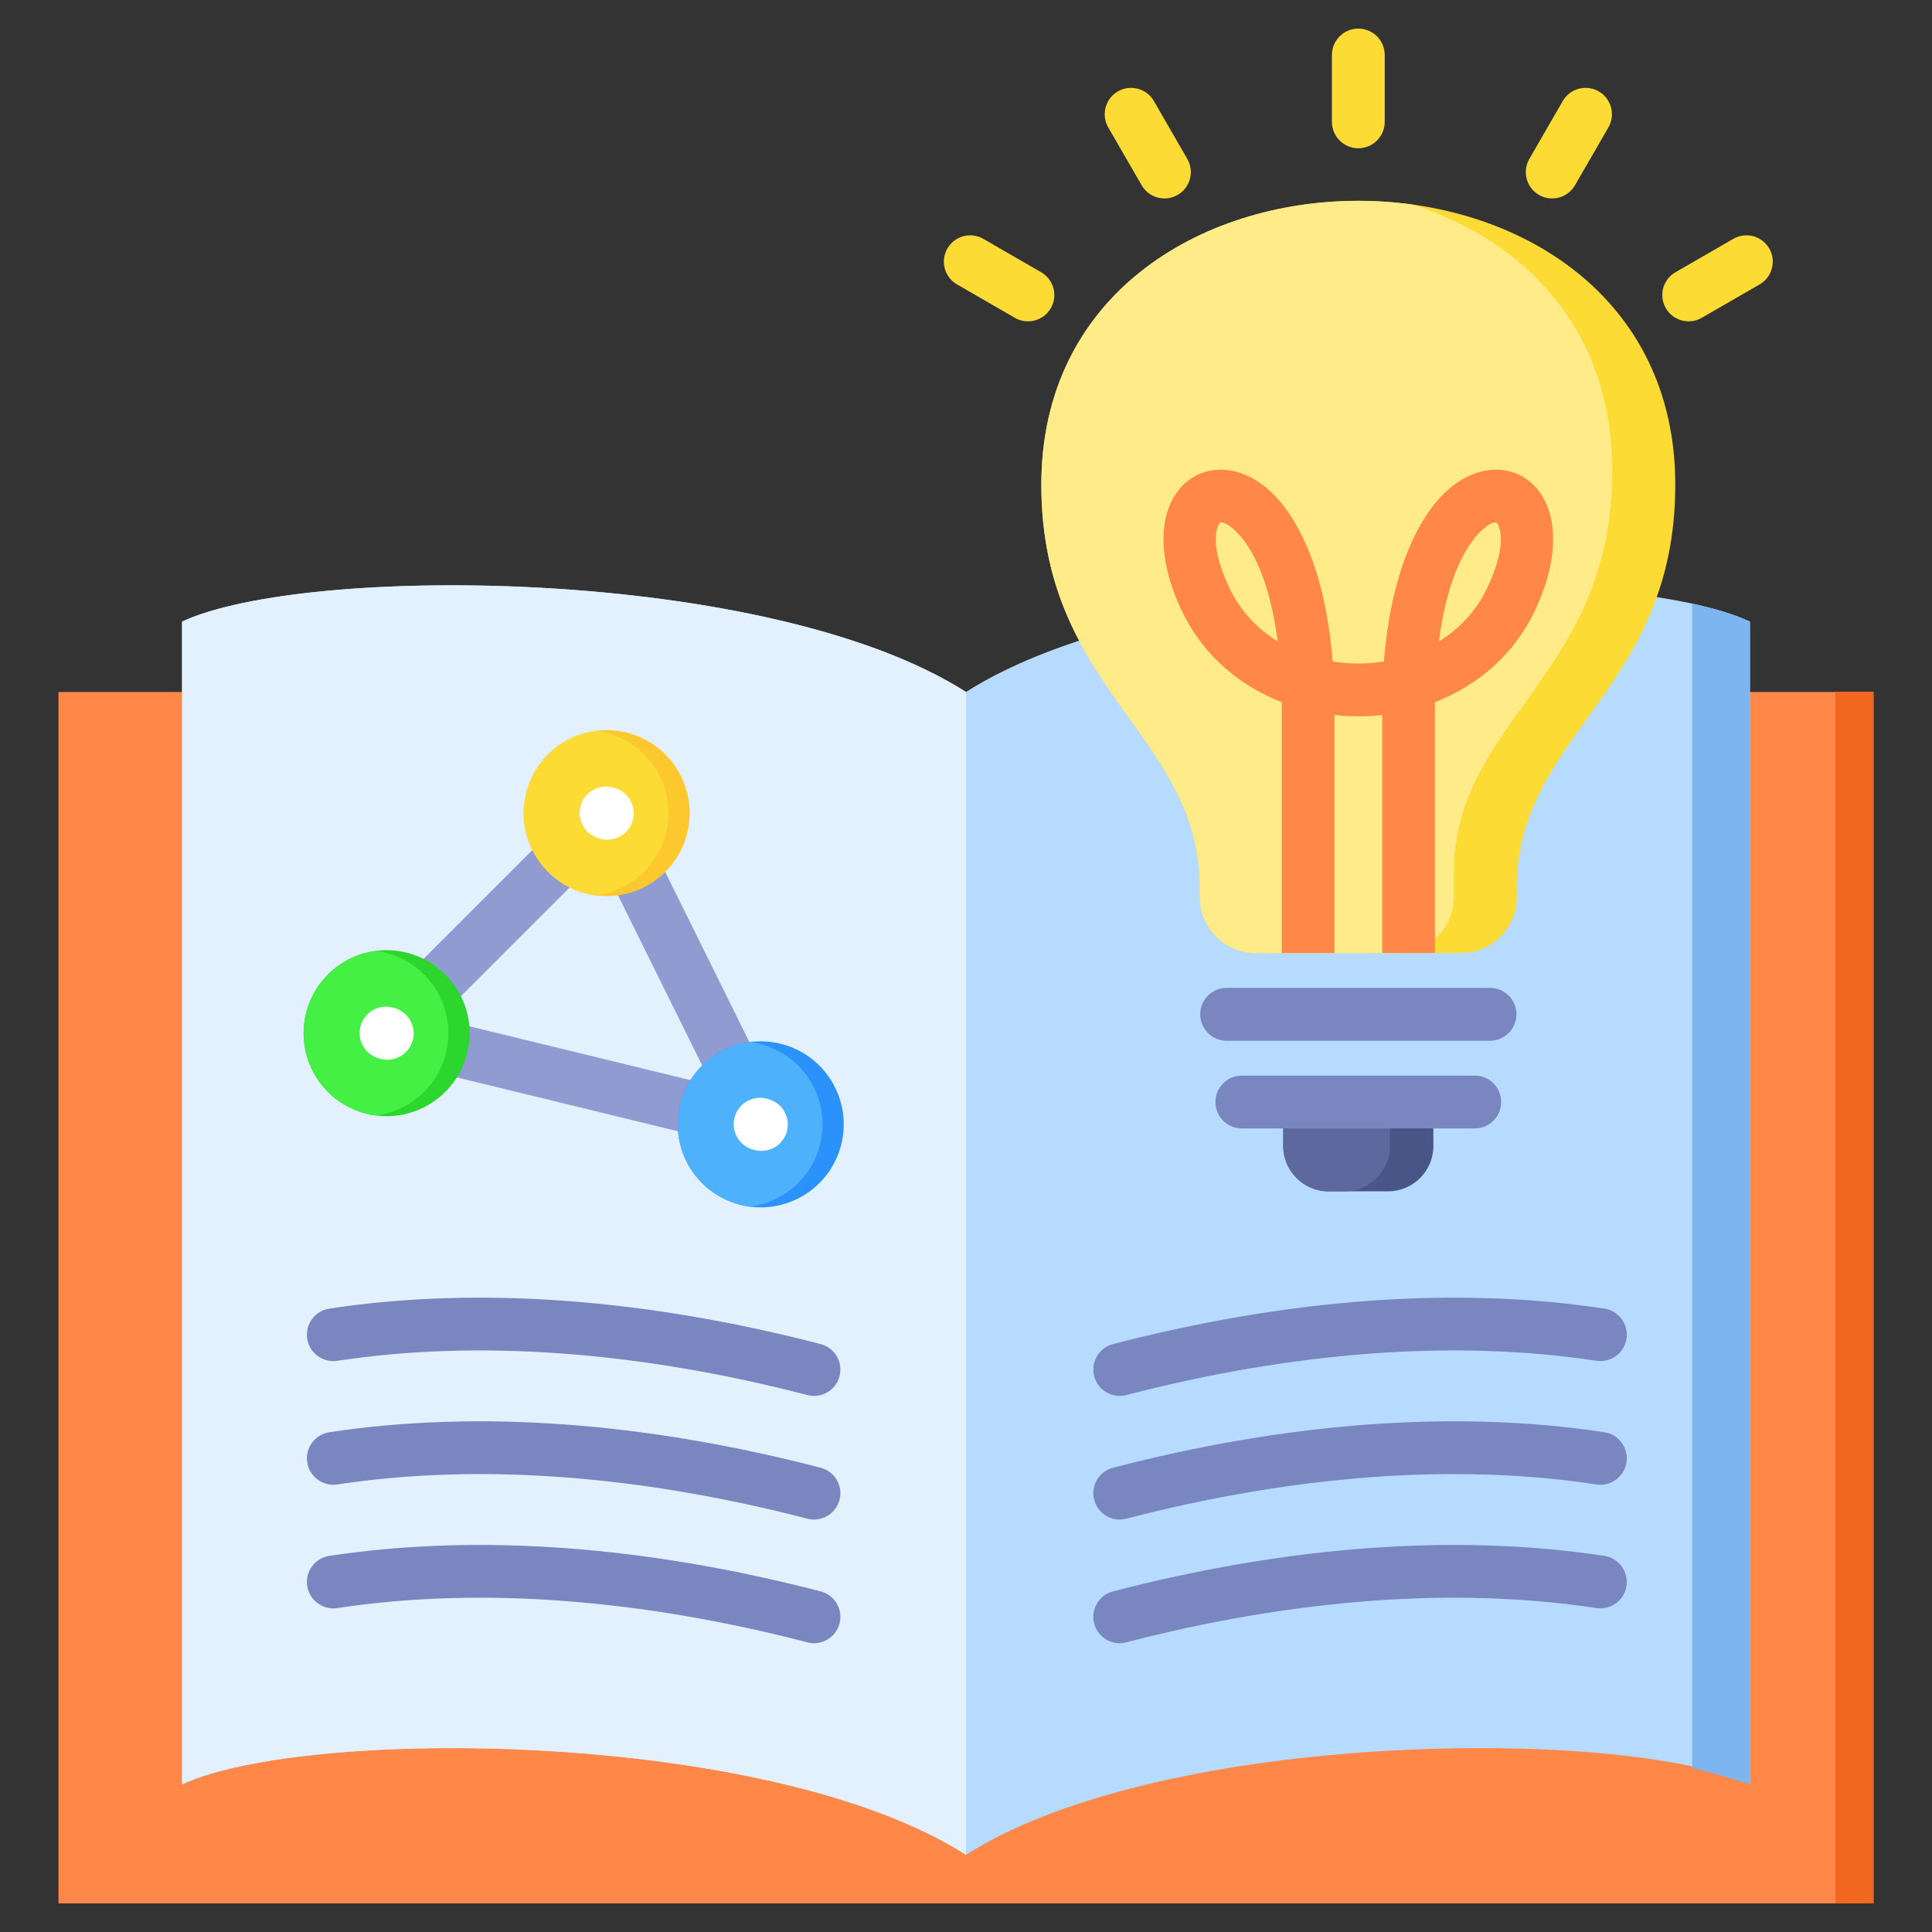
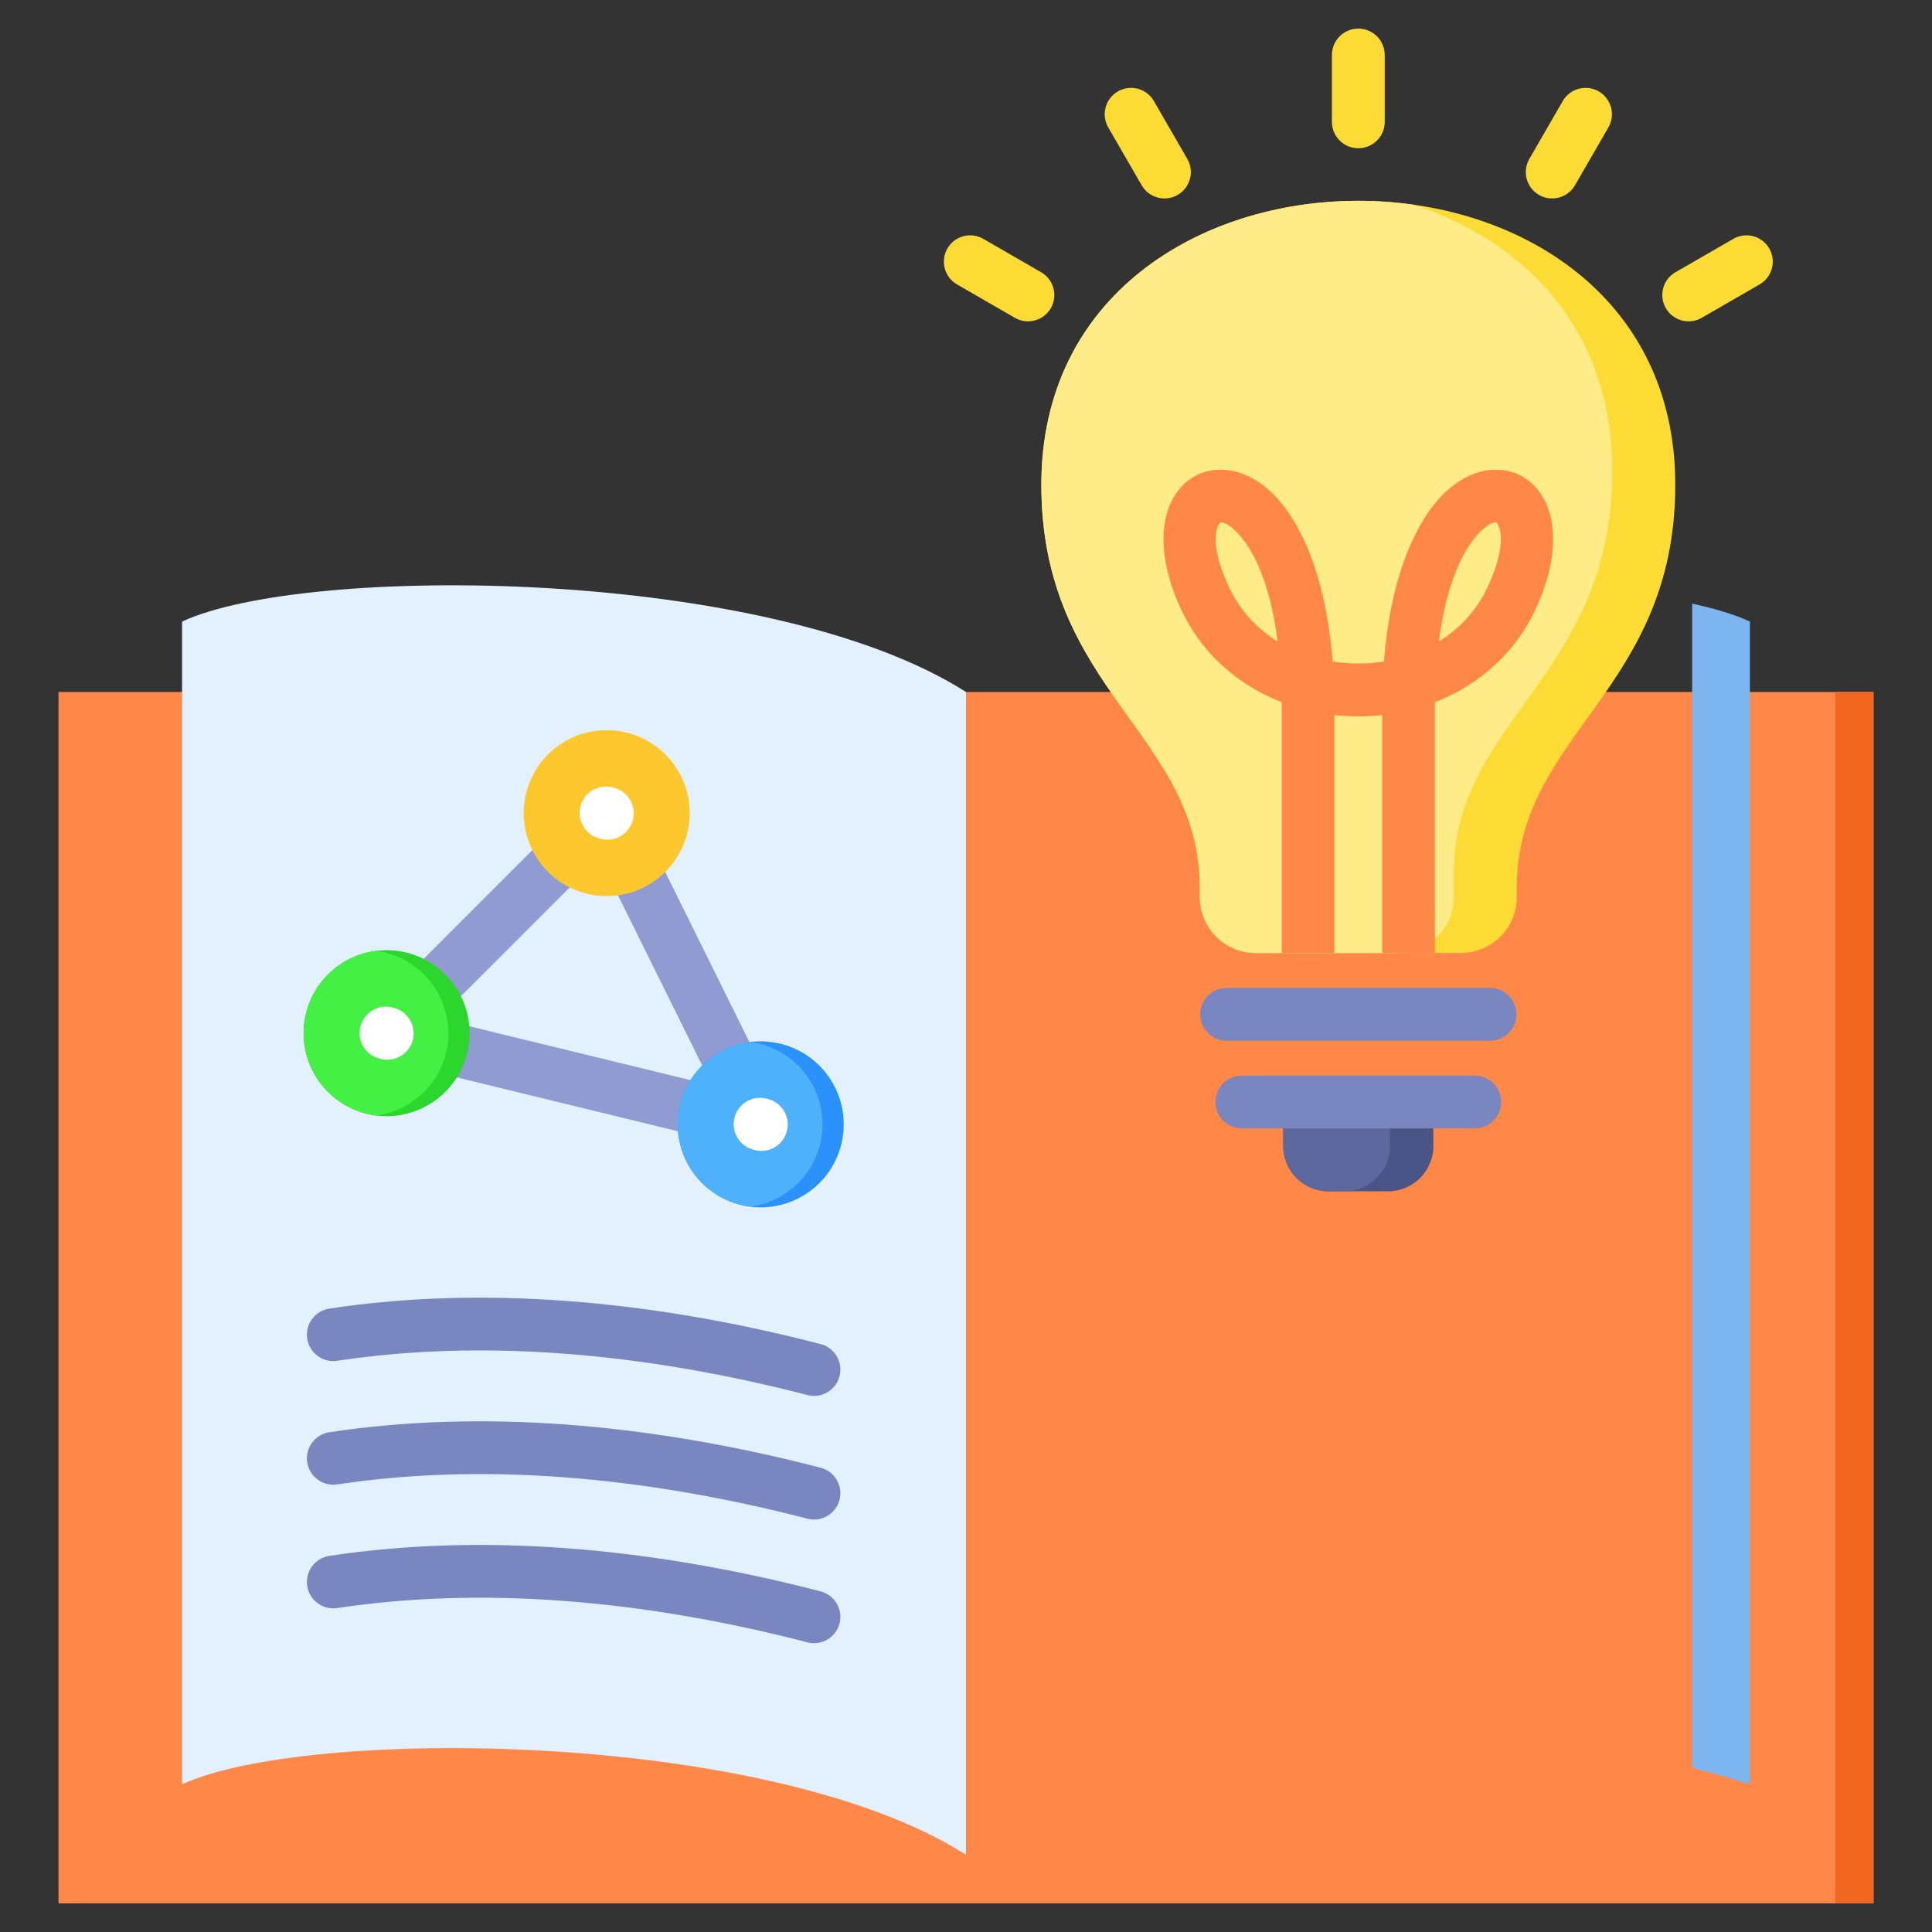
<svg xmlns="http://www.w3.org/2000/svg" id="Layer_1" viewBox="0 0 512 512" data-name="Layer 1">
  <rect x="0" y="0" width="512" height="512" fill="#333333" stroke="none" />
  <path d="m15.5 504.421v-321.037h481v321.037z" fill="#ff8748" fill-rule="evenodd" />
-   <path d="m48.252 164.725v308.156c32.739-15.262 155.582-14.627 207.748 18.659 52.166-33.286 175.008-33.92 207.748-18.659v-308.156c-32.739-15.261-155.582-14.627-207.748 18.659-52.166-33.286-175.009-33.92-207.748-18.659z" fill="#b6dbff" fill-rule="evenodd" />
  <path d="m48.252 164.725v308.156c32.739-15.262 155.582-14.627 207.748 18.659v-308.156c-52.166-33.286-175.009-33.92-207.748-18.659z" fill="#e3f1ff" fill-rule="evenodd" />
  <path d="m448.446 468.512c5.696 1.423 10.824 2.901 15.301 4.368v-308.155c-3.905-1.82-9.105-3.411-15.301-4.751z" fill="#7cb5ef" fill-rule="evenodd" />
  <path d="m486.395 183.384h10.105v321.037h-10.105z" fill="#f2671f" />
  <g fill-rule="evenodd">
    <path d="m340.076 295.019h39.783v8.707c0 6.59-5.395 11.985-11.985 11.985h-15.812c-6.59 0-11.985-5.393-11.985-11.985v-8.707z" fill="#495586" />
    <path d="m340.076 295.019h28.283v8.707c0 6.59-5.395 11.985-11.985 11.985h-4.313c-6.59 0-11.985-5.393-11.985-11.985z" fill="#5d689e" />
    <path d="m459.359 63.292c3.337-1.918 7.598-.767 9.516 2.57s.767 7.598-2.57 9.516l-15.337 8.854c-3.337 1.918-7.598.767-9.516-2.57s-.767-7.598 2.57-9.516zm-205.729 12.086c-3.337-1.918-4.488-6.178-2.57-9.516 1.918-3.337 6.178-4.488 9.516-2.57l15.337 8.854c3.337 1.918 4.488 6.178 2.57 9.516-1.918 3.337-6.178 4.488-9.516 2.57l-15.336-8.854zm40.07-41.607c-1.933-3.337-.794-7.61 2.543-9.543s7.61-.794 9.543 2.543l8.855 15.336c1.933 3.337.794 7.61-2.543 9.543s-7.61.794-9.543-2.543zm59.268-19.192c0-3.866 3.134-7 7-7s7 3.134 7 7v17.709c0 3.866-3.134 7-7 7s-7-3.134-7-7zm61.181 12.192c1.933-3.337 6.206-4.476 9.543-2.543s4.476 6.206 2.543 9.543l-8.855 15.336c-1.933 3.337-6.206 4.476-9.543 2.543s-4.476-6.206-2.543-9.543z" fill="#fcdb35" />
    <path d="m329.106 299.048c-3.866 0-7-3.134-7-7s3.134-7 7-7h61.722c3.866 0 7 3.134 7 7s-3.134 7-7 7z" fill="#7986bf" />
    <path d="m325.065 275.807c-3.866 0-7-3.134-7-7s3.134-7 7-7h69.805c3.866 0 7 3.134 7 7s-3.134 7-7 7z" fill="#7986bf" />
-     <path d="m298.467 369.707c-3.73.966-7.538-1.274-8.504-5.004s1.274-7.538 5.004-8.504c21.917-5.691 44.836-9.802 67.852-11.472 20.885-1.516 41.884-1.039 62.34 2.061 3.821.574 6.453 4.137 5.879 7.957-.574 3.821-4.137 6.452-7.957 5.879-19.426-2.945-39.395-3.395-59.278-1.952-22.209 1.611-44.273 5.565-65.336 11.034zm0 32.766c-3.73.966-7.538-1.274-8.504-5.004s1.274-7.538 5.004-8.504c21.917-5.691 44.836-9.802 67.852-11.472 20.885-1.516 41.884-1.039 62.34 2.061 3.821.574 6.453 4.137 5.879 7.957s-4.137 6.452-7.957 5.879c-19.426-2.945-39.395-3.395-59.278-1.952-22.209 1.611-44.273 5.565-65.336 11.034zm0 32.766c-3.73.966-7.538-1.274-8.504-5.004s1.274-7.538 5.004-8.504c21.917-5.691 44.836-9.802 67.852-11.472 20.885-1.516 41.884-1.039 62.34 2.061 3.821.574 6.453 4.137 5.879 7.957s-4.137 6.452-7.957 5.879c-19.426-2.945-39.395-3.395-59.278-1.952-22.209 1.611-44.273 5.565-65.336 11.034z" fill="#7986bf" />
    <path d="m217.484 356.199c3.73.966 5.97 4.774 5.004 8.504s-4.774 5.97-8.504 5.004c-21.063-5.469-43.127-9.423-65.336-11.034-19.882-1.443-39.852-.993-59.278 1.952-3.82.574-7.383-2.058-7.957-5.879-.574-3.82 2.058-7.383 5.879-7.957 20.456-3.101 41.455-3.577 62.34-2.061 23.016 1.67 45.935 5.781 67.852 11.472zm0 32.766c3.73.966 5.97 4.774 5.004 8.504s-4.774 5.97-8.504 5.004c-21.063-5.469-43.127-9.423-65.336-11.034-19.882-1.443-39.852-.993-59.278 1.952-3.82.574-7.383-2.058-7.957-5.879s2.058-7.383 5.879-7.957c20.456-3.101 41.455-3.577 62.34-2.061 23.016 1.67 45.935 5.781 67.852 11.472zm0 32.766c3.73.966 5.97 4.774 5.004 8.504s-4.774 5.97-8.504 5.004c-21.063-5.469-43.127-9.423-65.336-11.034-19.882-1.443-39.852-.993-59.278 1.952-3.82.574-7.383-2.058-7.957-5.879-.574-3.82 2.058-7.383 5.879-7.957 20.456-3.101 41.455-3.577 62.34-2.061 23.016 1.67 45.935 5.781 67.852 11.472z" fill="#7986bf" />
    <path d="m174.673 227.814 25.206 50.927-12.515 6.197-25.207-50.928 12.515-6.196zm7.795 72.67 3.302-13.557-65.714-16.011-3.303 13.556zm-73.362-43.219 34.564-34.564 9.897 9.898-34.564 34.564-9.898-9.898z" fill="#909cd1" />
    <path d="m166.474 194.242c11.734 3.144 18.697 15.205 15.553 26.938-3.144 11.734-15.205 18.697-26.939 15.553s-18.697-15.205-15.553-26.938c3.144-11.734 15.205-18.697 26.938-15.553z" fill="#fdc72e" />
-     <path d="m157.981 237.305c-.963-.125-1.929-.313-2.892-.572-11.734-3.144-18.697-15.205-15.553-26.938 2.376-8.869 9.848-15.011 18.421-16.125.963.125 1.929.313 2.892.572 11.733 3.144 18.697 15.205 15.553 26.938-2.376 8.869-9.848 15.011-18.421 16.124z" fill="#fcdb35" />
+     <path d="m157.981 237.305z" fill="#fcdb35" />
    <path d="m108.153 252.563c11.733 3.144 18.697 15.205 15.553 26.938s-15.205 18.697-26.939 15.553c-11.733-3.144-18.697-15.205-15.553-26.938 3.144-11.734 15.205-18.697 26.939-15.553z" fill="#2dd62d" />
    <path d="m99.658 295.626c-.963-.125-1.928-.314-2.891-.572-11.733-3.144-18.697-15.205-15.553-26.938 2.377-8.869 9.848-15.012 18.422-16.125.963.125 1.928.313 2.891.572 11.733 3.144 18.697 15.205 15.553 26.938-2.377 8.869-9.848 15.011-18.422 16.125z" fill="#43f043" />
    <path d="m207.297 276.72c11.734 3.144 18.697 15.204 15.553 26.938s-15.205 18.697-26.938 15.553c-11.734-3.144-18.697-15.205-15.553-26.938 3.144-11.734 15.205-18.697 26.938-15.553z" fill="#2a92fa" />
    <path d="m198.803 319.783c-.963-.125-1.928-.313-2.892-.572-11.734-3.144-18.697-15.205-15.553-26.938 2.376-8.869 9.848-15.011 18.421-16.125.963.125 1.928.314 2.892.572 11.734 3.144 18.697 15.204 15.553 26.938-2.376 8.869-9.848 15.011-18.421 16.125z" fill="#4eb1fc" />
    <path d="m100.481 280.516c-3.73-.996-5.946-4.828-4.949-8.558.996-3.73 4.829-5.946 8.558-4.949l.348.094c3.73.996 5.946 4.828 4.949 8.558-.996 3.73-4.829 5.946-8.558 4.949l-.348-.093zm58.321-58.322c-3.73-.996-5.946-4.828-4.949-8.558.996-3.73 4.828-5.946 8.558-4.949l.348.094c3.73.996 5.946 4.828 4.949 8.558-.996 3.73-4.828 5.946-8.558 4.949l-.348-.093zm40.822 82.478c-3.73-.996-5.946-4.828-4.949-8.558.996-3.73 4.829-5.946 8.558-4.949l.348.093c3.73.996 5.946 4.829 4.949 8.558s-4.829 5.946-8.558 4.949z" fill="#fff" />
    <path d="m317.967 237.782c0 8.13 6.653 14.783 14.783 14.783h54.434c8.13 0 14.783-6.653 14.783-14.783v-2.521c0-40.685 42-52.114 42-106.791 0-50.166-42-75.25-84-75.25s-84 25.083-84 75.25c0 54.677 42 66.106 42 106.791z" fill="#fcdb35" />
    <path d="m317.967 237.783c0 8.129 6.653 14.783 14.783 14.783h37.74c8.13 0 14.783-6.652 14.783-14.783v-6.336c0-40.685 42-52.114 42-106.791 0-37.46-23.42-60.931-52.771-70.419-4.802-.673-9.668-1.015-14.535-1.015-42 0-84 25.083-84 75.25 0 54.677 42 66.106 42 106.791v2.521z" fill="#ffeb87" />
    <path d="m366.308 252.565v-63.08c-2.106.234-4.225.352-6.341.352s-4.236-.117-6.341-.352v63.08h-13.946v-66.479c-1.069-.416-2.163-.881-3.202-1.366-9.934-4.633-18.413-12.383-23.483-23.251-5.787-12.408-5.651-22.525-2.45-28.777 2.595-5.07 6.974-7.93 12.228-8.201 4.52-.234 9.458 1.607 13.989 5.827 7.398 6.89 14.528 21.319 16.41 44.985 2.241.356 4.516.534 6.795.534s4.554-.178 6.795-.534c1.882-23.667 9.012-38.096 16.41-44.985 4.531-4.22 9.469-6.061 13.989-5.827 5.254.271 9.633 3.131 12.228 8.201 3.2 6.252 3.337 16.369-2.45 28.777-5.069 10.869-13.549 18.618-23.483 23.252-1.04.485-2.133.951-3.202 1.367v66.478s-13.945 0-13.945 0zm26.378-112.021c-4.748 4.422-9.346 13.79-11.353 29.449 5.435-3.355 9.995-8.166 12.917-14.431 3.767-8.077 4.177-13.687 2.723-16.527-.196-.383-.382-.592-.525-.599-.876-.045-2.171.625-3.763 2.108zm-67.004 15.018c2.922 6.265 7.482 11.076 12.917 14.431-2.007-15.659-6.605-25.028-11.353-29.449-1.592-1.483-2.887-2.153-3.763-2.108-.142.007-.329.216-.525.599-1.454 2.841-1.044 8.451 2.724 16.527z" fill="#ff8748" />
  </g>
</svg>